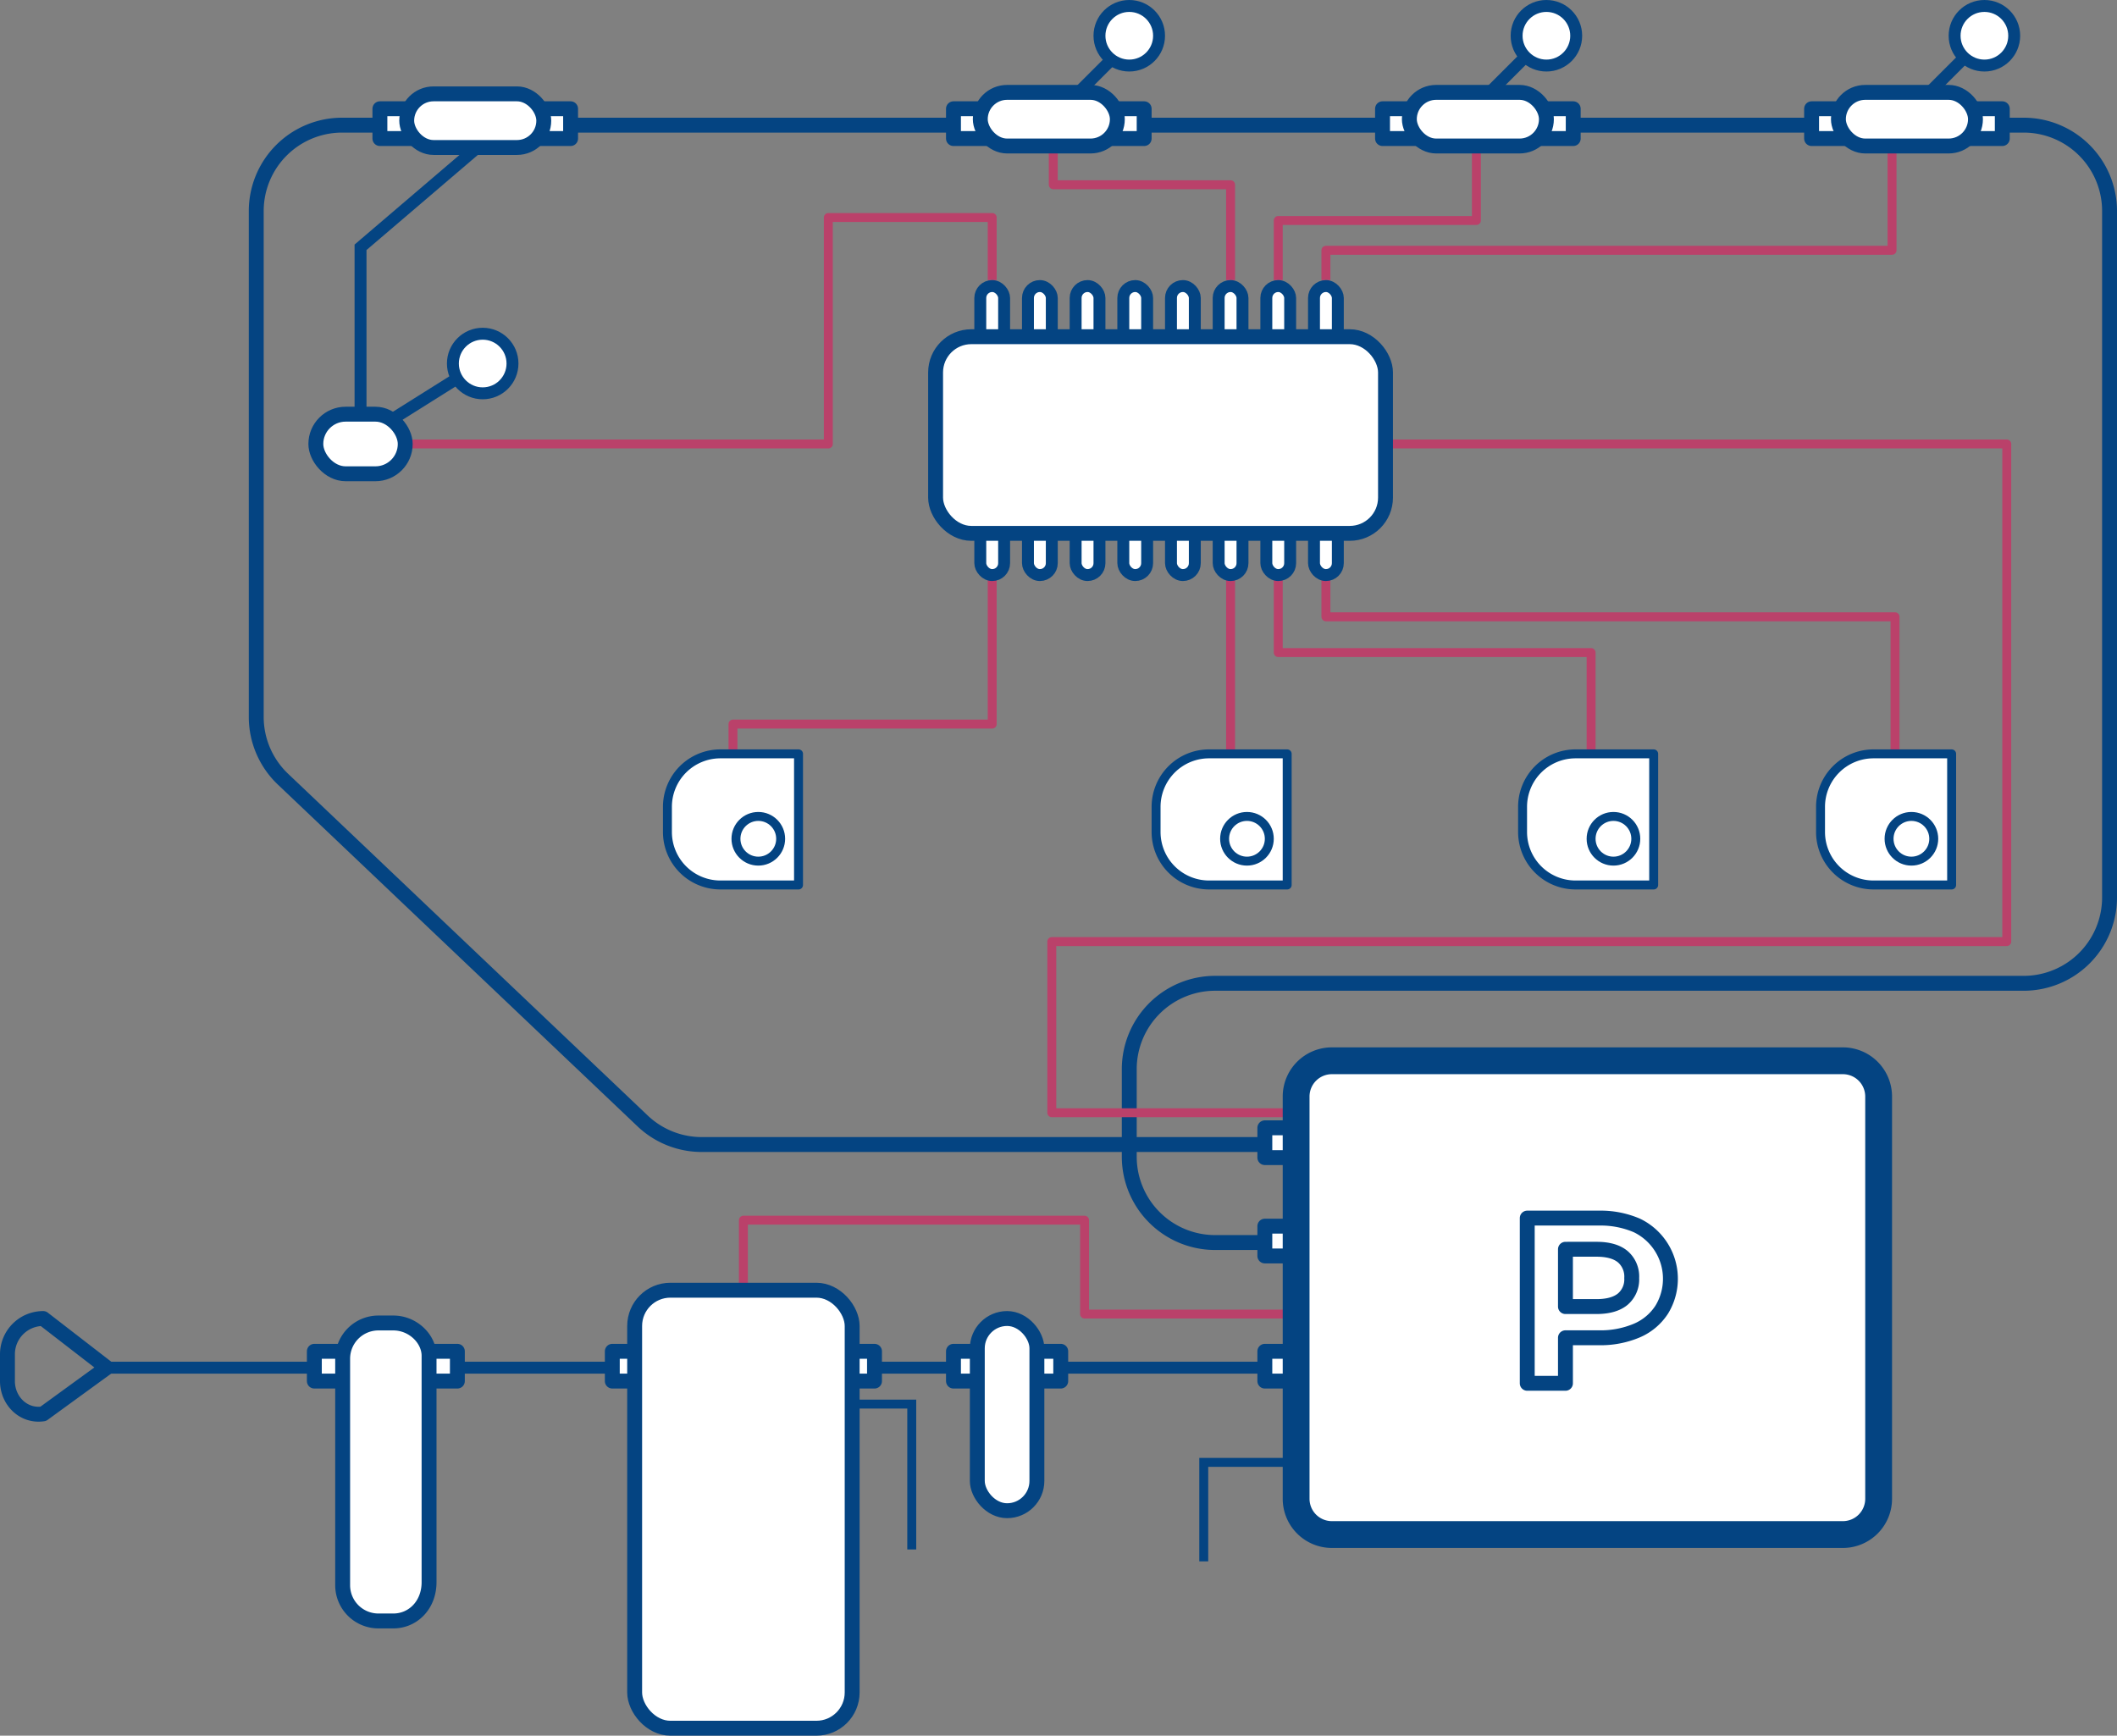
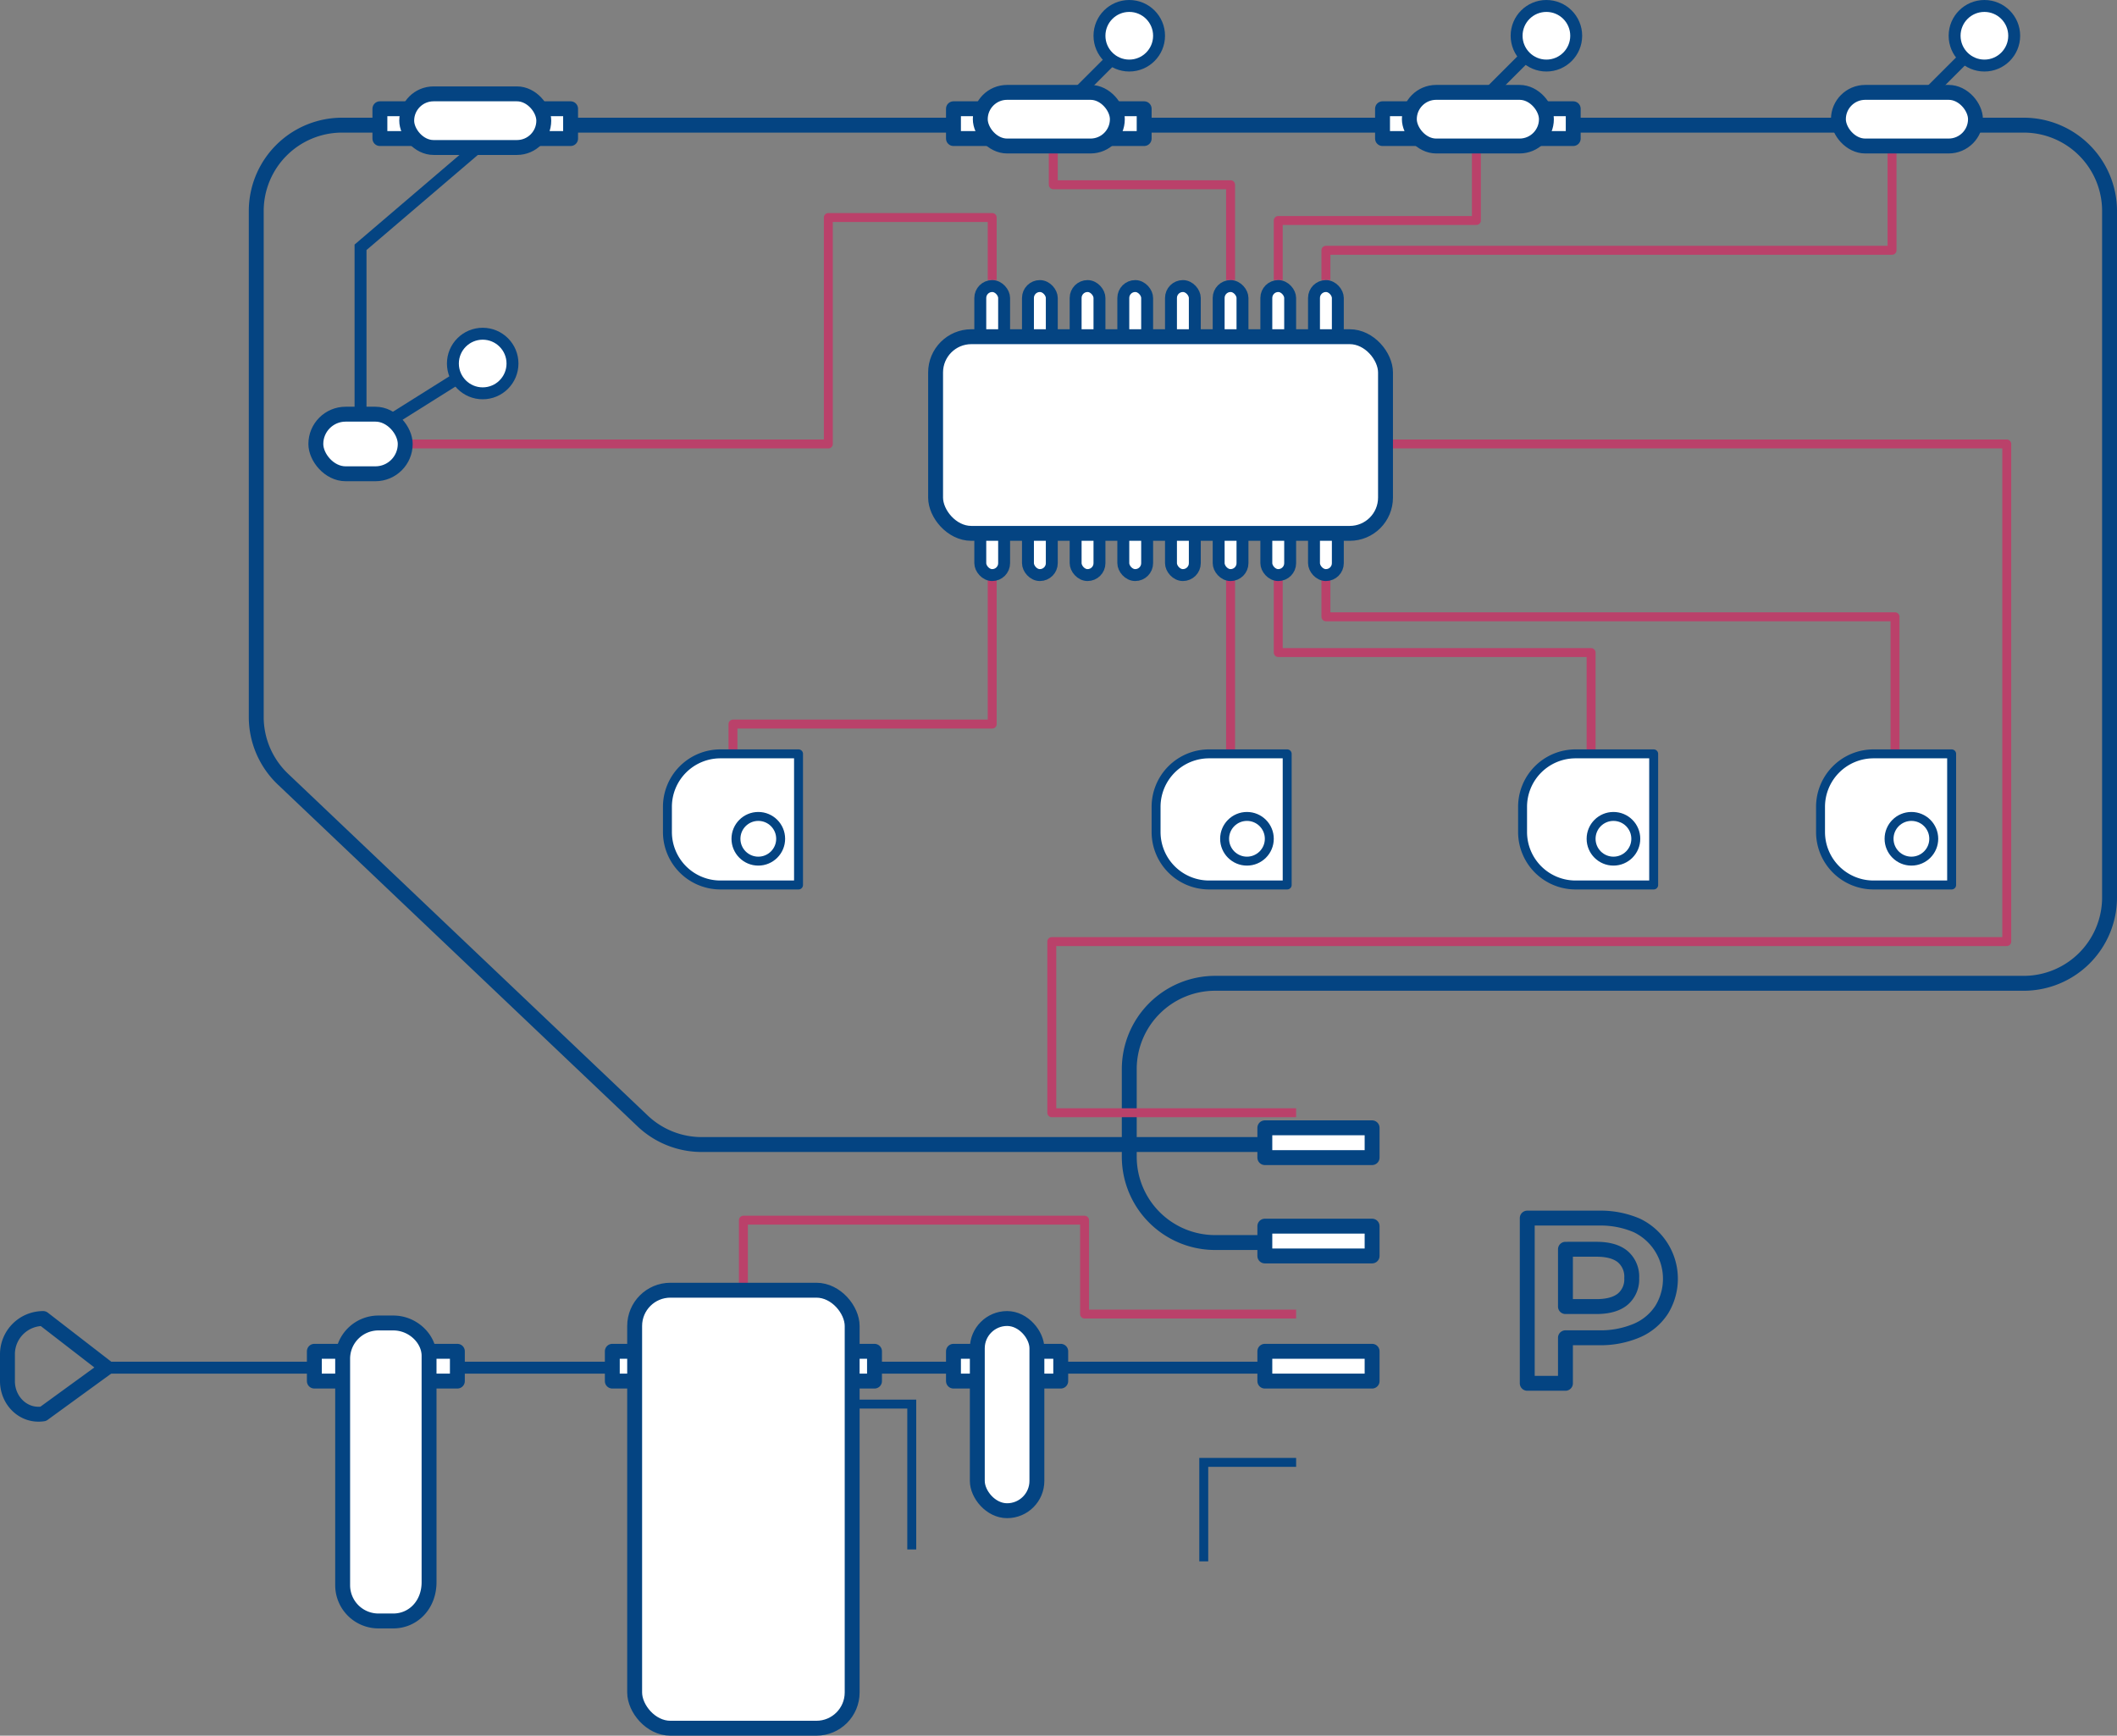
<svg xmlns="http://www.w3.org/2000/svg" viewBox="0 0 710.5 582.5">
  <rect x="0" y="0" width="710.5" height="582.5" fill="#808080" stroke="none" />
  <defs>
    <style>.cls-1,.cls-10,.cls-2,.cls-3,.cls-4,.cls-7{fill:none;}.cls-1,.cls-10,.cls-2,.cls-3,.cls-5,.cls-6,.cls-7,.cls-8,.cls-9{stroke:#044482;}.cls-1,.cls-2{stroke-miterlimit:10;}.cls-1,.cls-6,.cls-7{stroke-width:4px;}.cls-10,.cls-2,.cls-4,.cls-9{stroke-width:3px;}.cls-10,.cls-3,.cls-4,.cls-5,.cls-6,.cls-7,.cls-8,.cls-9{stroke-linejoin:round;}.cls-3,.cls-5{stroke-width:5px;}.cls-4{stroke:#ba416a;}.cls-5,.cls-6,.cls-8,.cls-9{fill:#fff;}.cls-8{stroke-width:9px;}</style>
  </defs>
  <title>VLAGA</title>
  <g id="Слой_2" data-name="Слой 2">
    <g id="Слой_2-2" data-name="Слой 2">
      <line class="cls-1" x1="35" y1="459" x2="435" y2="459" />
      <polyline class="cls-2" points="286 471.22 306 471.22 306 520" />
      <polyline class="cls-2" points="435 490.78 404 490.78 404 524" />
      <path class="cls-3" d="M435,384.11H235.51a28.8,28.8,0,0,1-19.85-7.93L95,261.52a28.8,28.8,0,0,1-9-20.89V70.82A28.82,28.82,0,0,1,114.82,42H679.18A28.82,28.82,0,0,1,708,70.82V301.18A28.82,28.82,0,0,1,679.18,330H407.82A28.82,28.82,0,0,0,379,358.82v29.36A28.82,28.82,0,0,0,407.82,417H435" />
      <polyline class="cls-1" points="169 42 121 83 121 149" />
      <polyline class="cls-4" points="435 441 364 441 364 409.5 249.5 409.5 249.5 433" />
      <polyline class="cls-4" points="435 373.44 353 373.44 353 316 673.5 316 673.5 149 465 149" />
      <rect class="cls-5" x="320" y="453.5" width="36" height="10" />
      <rect class="cls-5" x="424.5" y="453.5" width="36" height="10" />
      <rect class="cls-5" x="424.5" y="411.5" width="36" height="10" />
      <rect class="cls-5" x="424.5" y="378.5" width="36" height="10" />
      <rect class="cls-5" x="127.5" y="36.5" width="64" height="10" />
      <rect class="cls-5" x="320" y="36.5" width="64" height="10" />
      <rect class="cls-5" x="464" y="36.5" width="64" height="10" />
-       <rect class="cls-5" x="608" y="36.5" width="64" height="10" />
      <rect class="cls-5" x="205.5" y="453.5" width="88" height="10" />
      <rect class="cls-5" x="328" y="442.5" width="20" height="64.5" rx="10" />
      <polyline class="cls-4" points="333 94 333 73 278 73 278 149 136 149" />
      <polyline class="cls-4" points="413 94 413 62 353.5 62 353.5 49" />
      <polyline class="cls-4" points="429 94 429 74 495.5 74 495.5 49" />
      <polyline class="cls-4" points="445 94 445 84 635 84 635 49" />
      <polyline class="cls-4" points="333 193 333 243 246 243 246 256" />
      <line class="cls-4" x1="413" y1="193" x2="413" y2="253" />
      <polyline class="cls-4" points="429 193 429 219 534 219 534 253" />
      <polyline class="cls-4" points="445 193 445 207 636 207 636 253" />
      <rect class="cls-6" x="329" y="96" width="8" height="97" rx="4" />
      <rect class="cls-6" x="345" y="96" width="8" height="97" rx="4" />
      <rect class="cls-6" x="361" y="96" width="8" height="97" rx="4" />
      <rect class="cls-6" x="377" y="96" width="8" height="97" rx="4" />
      <rect class="cls-6" x="393" y="96" width="8" height="97" rx="4" />
      <rect class="cls-6" x="409" y="96" width="8" height="97" rx="4" />
      <rect class="cls-6" x="425" y="96" width="8" height="97" rx="4" />
      <rect class="cls-6" x="441" y="96" width="8" height="97" rx="4" />
      <line class="cls-7" x1="121" y1="147.37" x2="163" y2="121" />
      <line class="cls-7" x1="352" y1="41" x2="377" y2="16" />
      <line class="cls-7" x1="491" y1="40" x2="518.5" y2="12.5" />
      <line class="cls-7" x1="636.59" y1="42" x2="659.3" y2="19.3" />
      <rect class="cls-5" x="136.5" y="31.5" width="46" height="18" rx="9" />
      <rect class="cls-5" x="329" y="31" width="46" height="18" rx="9" />
      <rect class="cls-5" x="473" y="31" width="46" height="18" rx="9" />
      <rect class="cls-5" x="617" y="31" width="46" height="18" rx="9" />
-       <path class="cls-8" d="M618.5,515H447a12,12,0,0,1-12-12V368a12,12,0,0,1,12-12H618.5a12,12,0,0,1,12,12V503A12,12,0,0,1,618.5,515Z" />
      <rect class="cls-5" x="213" y="433" width="73" height="147" rx="12" />
      <rect class="cls-5" x="105.5" y="453.5" width="48" height="10" />
      <path class="cls-5" d="M132,544h-5a12,12,0,0,1-12-12V456a12,12,0,0,1,12-12h5c6.63,0,12,5.37,12,11v76C144,538.63,138.63,544,132,544Z" />
      <rect class="cls-5" x="106" y="139" width="30" height="20" rx="10" />
      <rect class="cls-5" x="314" y="113" width="151" height="66" rx="12" />
      <path class="cls-9" d="M241.78,253H268a0,0,0,0,1,0,0v44a0,0,0,0,1,0,0H241.78A17.78,17.78,0,0,1,224,279.22v-8.44A17.78,17.78,0,0,1,241.78,253Z" />
      <path class="cls-9" d="M405.78,253H432a0,0,0,0,1,0,0v44a0,0,0,0,1,0,0H405.78A17.78,17.78,0,0,1,388,279.22v-8.44A17.78,17.78,0,0,1,405.78,253Z" />
      <path class="cls-9" d="M528.78,253H555a0,0,0,0,1,0,0v44a0,0,0,0,1,0,0H528.78A17.78,17.78,0,0,1,511,279.22v-8.44A17.78,17.78,0,0,1,528.78,253Z" />
      <path class="cls-9" d="M628.78,253H655a0,0,0,0,1,0,0v44a0,0,0,0,1,0,0H628.78A17.78,17.78,0,0,1,611,279.22v-8.44A17.78,17.78,0,0,1,628.78,253Z" />
      <circle class="cls-10" cx="254.5" cy="281.5" r="7.5" />
      <circle class="cls-9" cx="418.5" cy="281.5" r="7.5" />
      <circle class="cls-9" cx="541.5" cy="281.5" r="7.5" />
      <circle class="cls-9" cx="641.5" cy="281.5" r="7.5" />
      <circle class="cls-6" cx="162" cy="122" r="10" />
      <circle class="cls-6" cx="379" cy="12" r="10" />
      <circle class="cls-6" cx="519" cy="12" r="10" />
      <circle class="cls-6" cx="666" cy="12" r="10" />
      <path class="cls-3" d="M549.33,411.25a19.86,19.86,0,0,1,8.36,28.3,18.67,18.67,0,0,1-8.36,7,31.17,31.17,0,0,1-12.78,2.41H525.39v15.28H512.57V408.8h24A30.84,30.84,0,0,1,549.33,411.25ZM544.63,436a8.68,8.68,0,0,0,3-7.08,8.8,8.8,0,0,0-3-7.17q-3-2.49-8.79-2.49H525.39v19.23h10.45Q541.62,438.48,544.63,436Z" />
      <path class="cls-3" d="M36.5,458.5l-22,16c-6.6,1-12-4.4-12-11v-9a12,12,0,0,1,12-12l22,17" />
    </g>
  </g>
</svg>